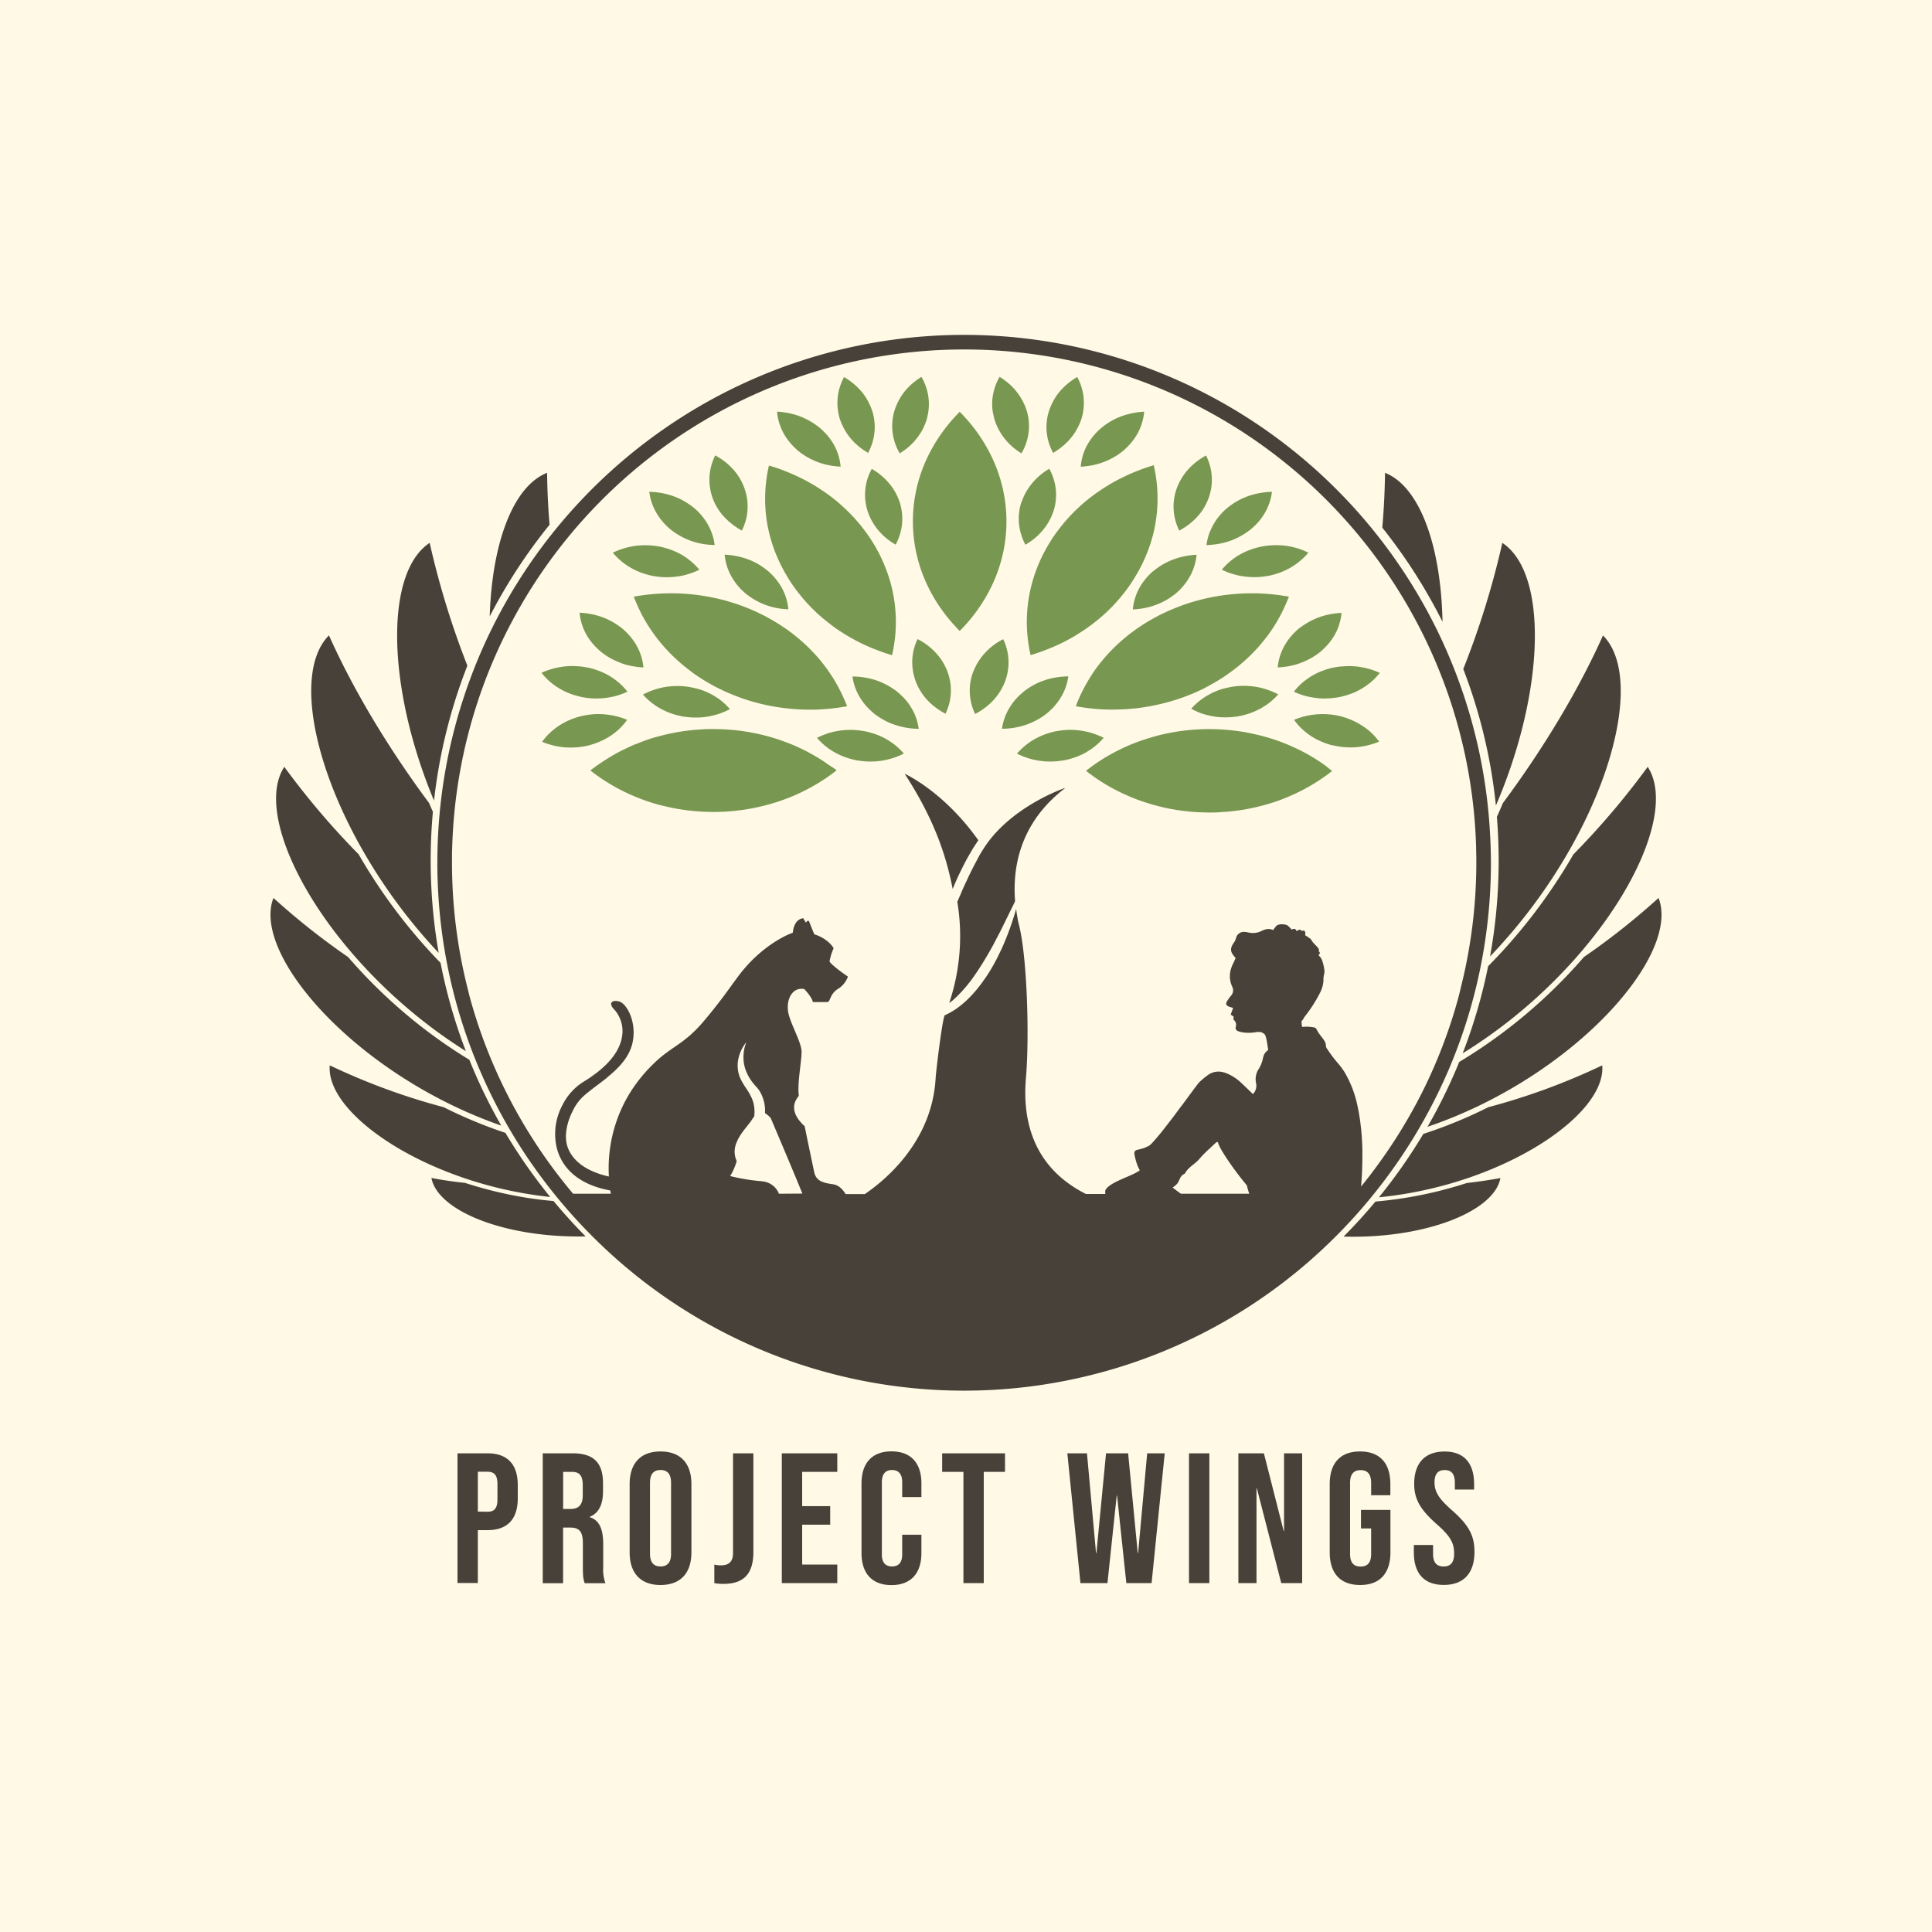
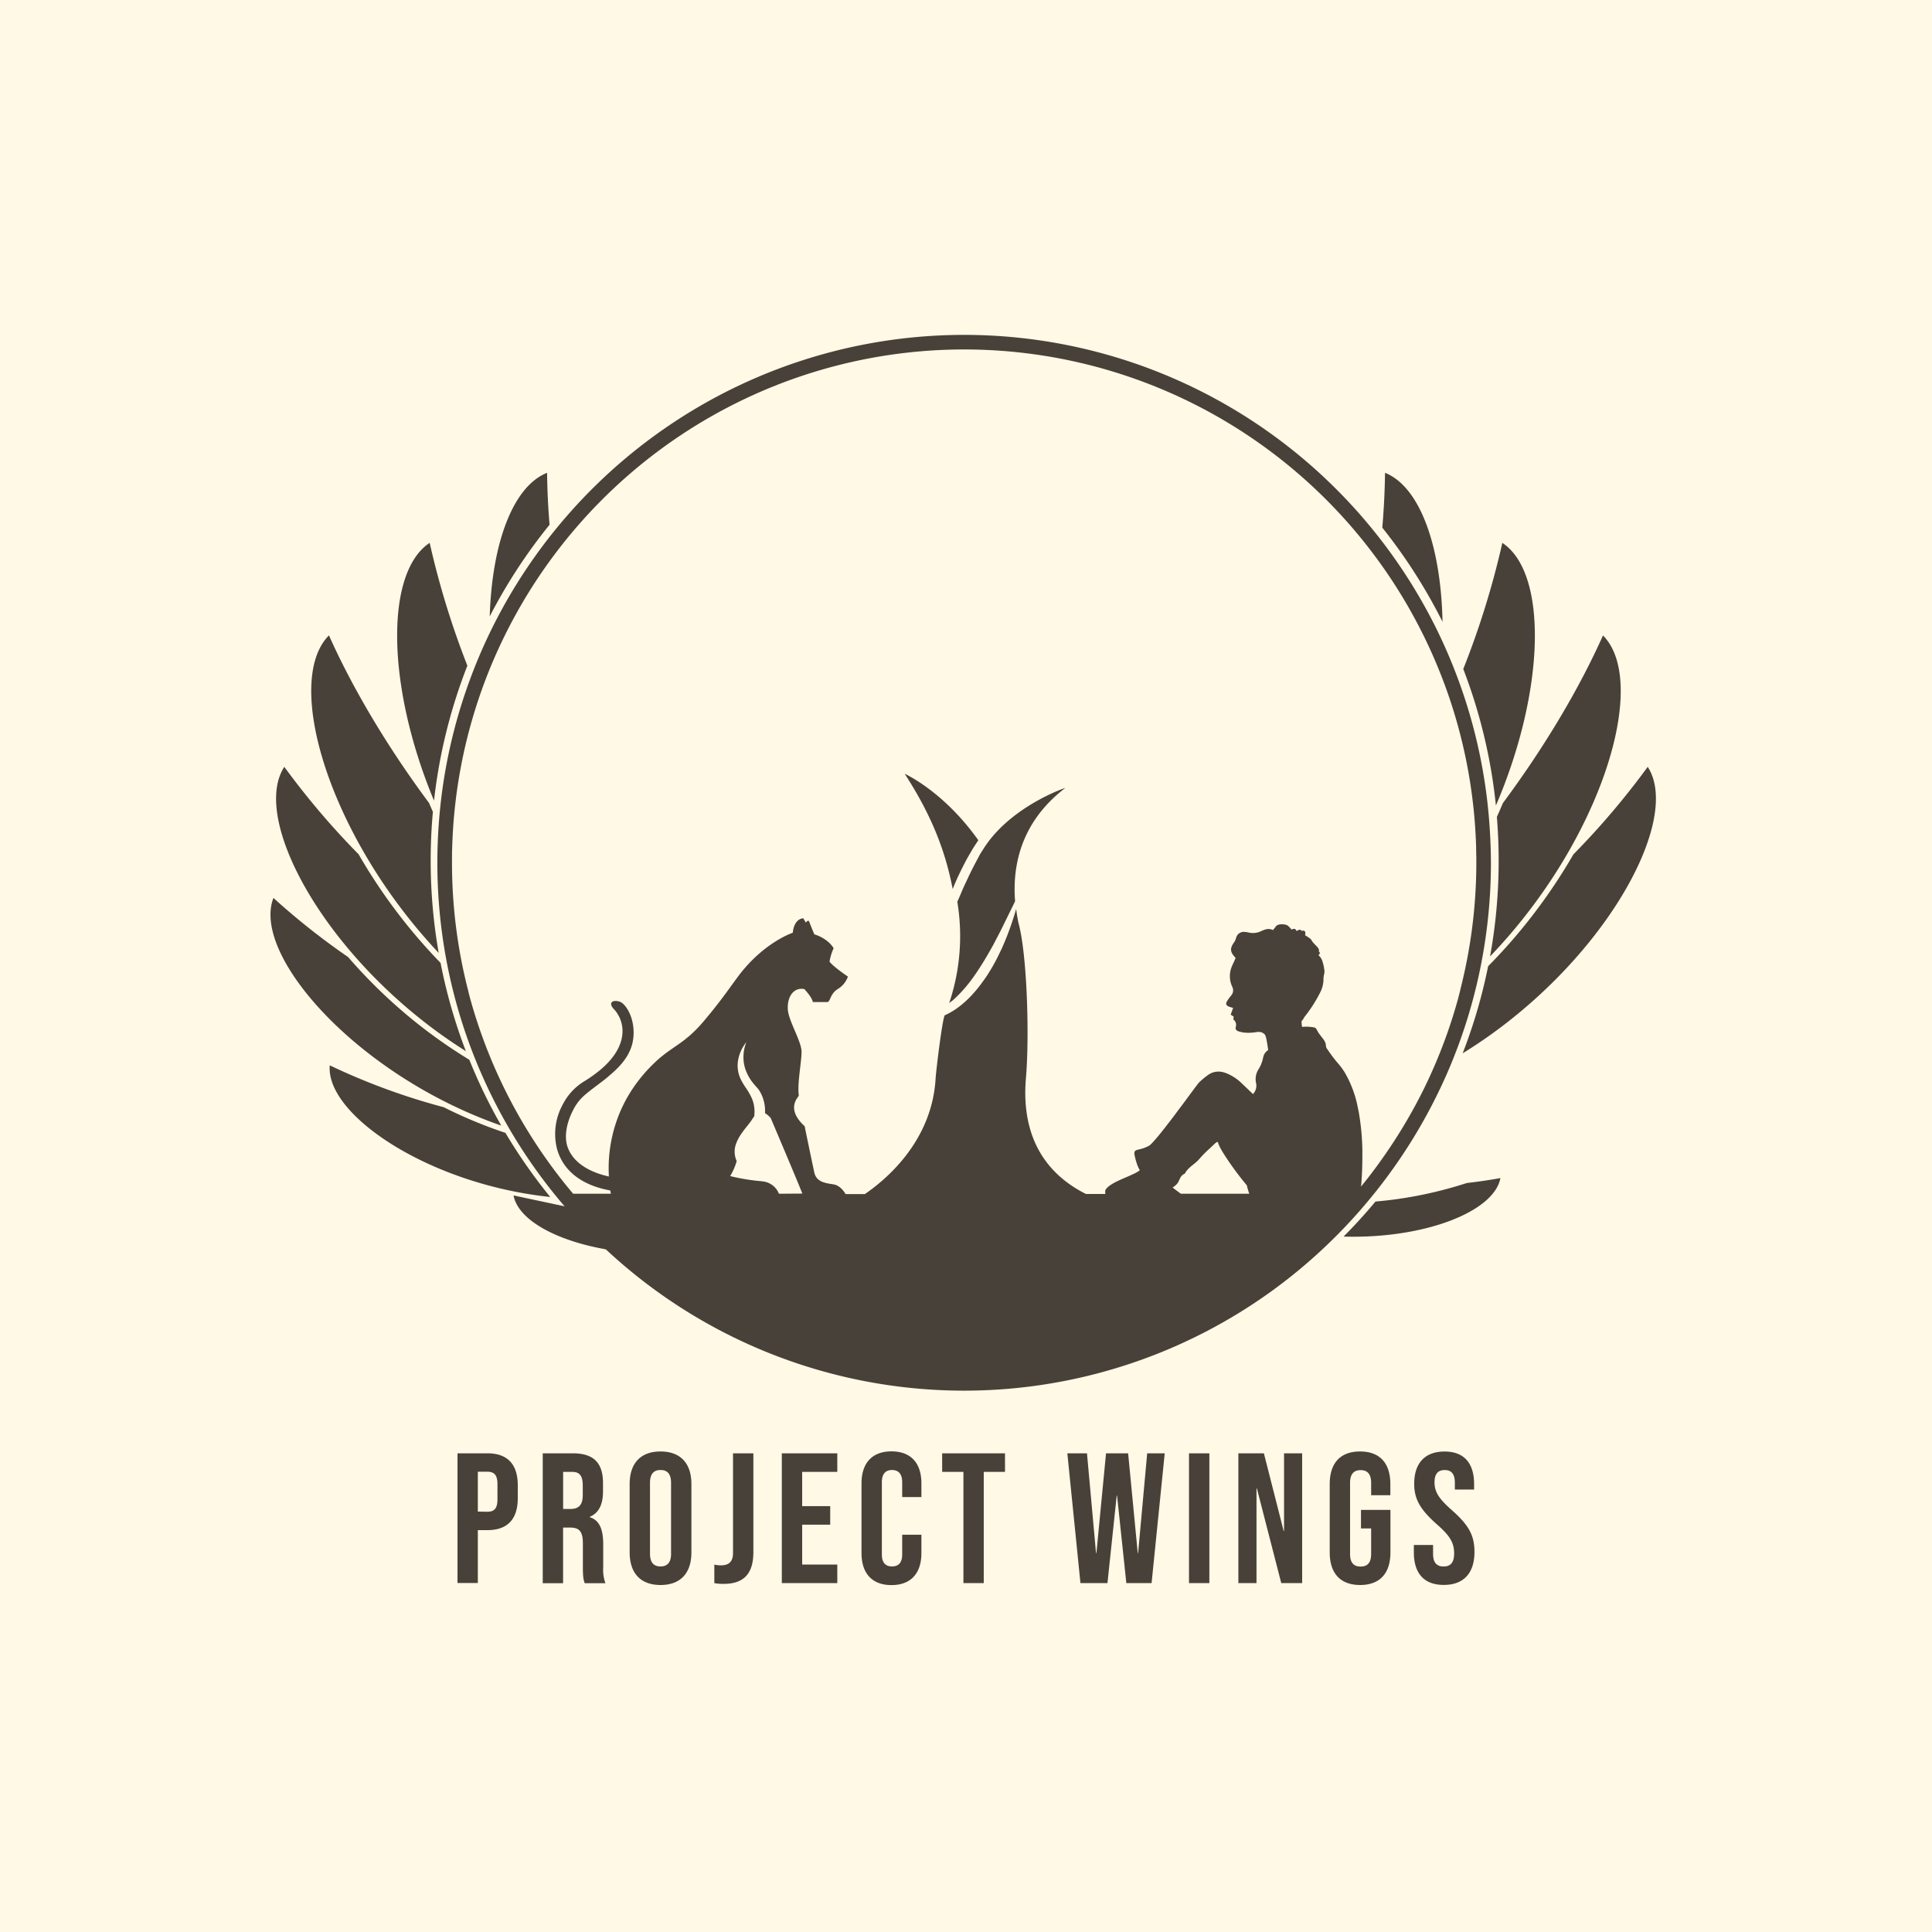
<svg xmlns="http://www.w3.org/2000/svg" fill="none" viewBox="0 0 150 150">
  <path d="M0 0h150v150H0z" fill="#FFF9E5" />
  <g opacity=".9">
-     <path d="M39.87 92.813a32.255 32.255 0 0 1-3.77-.975 30.08 30.08 0 0 1-2.604-.382c.48 2.585 5.792 4.676 11.97 4.537a41.77 41.77 0 0 1-2.491-2.747 28.691 28.691 0 0 1-3.105-.433Z" fill="#342D27" />
+     <path d="M39.87 92.813c.48 2.585 5.792 4.676 11.97 4.537a41.77 41.77 0 0 1-2.491-2.747 28.691 28.691 0 0 1-3.105-.433Z" fill="#342D27" />
    <path d="M34.449 85.963a50.828 50.828 0 0 1-8.846-3.25c-.336 3.852 7.723 9.238 17.116 10.22a41.621 41.621 0 0 1-3.479-4.978 35.834 35.834 0 0 1-4.791-1.992Zm-3.1-7.366a40.148 40.148 0 0 1-4.324-4.293 55.16 55.16 0 0 1-5.794-4.587c-1.735 4.433 6.522 13.794 17.686 17.674a41.32 41.32 0 0 1-2.478-5.111 39.26 39.26 0 0 1-5.09-3.683Z" fill="#342D27" />
    <path d="M31.15 71.246a42.954 42.954 0 0 1-3.307-4.918 60.747 60.747 0 0 1-5.77-6.79c-2.737 4.204 3.59 15.48 14.096 22.073a41.14 41.14 0 0 1-1.964-6.854 42.154 42.154 0 0 1-3.055-3.511Z" fill="#342D27" />
    <path d="M33.61 63.028c-.099-.227-.2-.45-.297-.682-3.307-4.45-5.983-9.002-7.773-13.016-3.572 3.587 0 15.611 8.52 24.655a41.623 41.623 0 0 1-.45-10.957Zm-.25-20.88c-3.461 2.281-3.381 11.086.337 20.016a41.219 41.219 0 0 1 2.59-10.482 65.402 65.402 0 0 1-2.927-9.533Zm9.116-5.439c-2.64 1.045-4.275 5.432-4.454 11.148a41.57 41.57 0 0 1 4.646-7.117 55.097 55.097 0 0 1-.192-4.031Zm74.016 54.756a39.84 39.84 0 0 1-2.604.383c-1.236.4-2.495.726-3.77.974a31.22 31.22 0 0 1-3.326.465c-.784.943-1.61 1.85-2.478 2.721 6.269.182 11.696-1.928 12.178-4.543Z" fill="#342D27" />
-     <path d="M124.397 82.714a50.839 50.839 0 0 1-8.846 3.249 35.717 35.717 0 0 1-5.043 2.072 41.727 41.727 0 0 1-3.448 4.923c9.486-.921 17.674-6.358 17.337-10.244Zm4.372-12.997a55.103 55.103 0 0 1-5.797 4.587 40.15 40.15 0 0 1-9.676 8.144 41.45 41.45 0 0 1-2.465 5.036c11.289-3.826 19.687-13.3 17.938-17.767Z" fill="#342D27" />
    <path d="M127.928 59.538a60.723 60.723 0 0 1-5.769 6.794 43.047 43.047 0 0 1-3.309 4.914 42.169 42.169 0 0 1-3.311 3.769 41.213 41.213 0 0 1-1.978 6.764c10.669-6.567 17.127-18.008 14.367-22.241Z" fill="#342D27" />
    <path d="M115.688 74.256c8.704-9.072 12.377-21.297 8.767-24.92-1.788 4.013-4.466 8.566-7.771 13.015-.15.361-.307.719-.467 1.072a41.659 41.659 0 0 1-.529 10.833Zm.953-32.107a65.818 65.818 0 0 1-3.033 9.793 41.22 41.22 0 0 1 2.534 10.6c3.878-9.057 4.008-18.08.499-20.393Zm-9.108-5.44a57.34 57.34 0 0 1-.212 4.258 41.582 41.582 0 0 1 4.676 7.31c-.12-5.92-1.769-10.498-4.464-11.568Z" fill="#342D27" />
-     <path d="M42.772 52.988a5.35 5.35 0 0 0 1.464.858c.198.075.4.139.606.191l.126.033.097.026c.689.152 1.4.176 2.097.07a5.357 5.357 0 0 0 1.464-.426l.091-.037c-.029-.037-.061-.071-.091-.11a4.852 4.852 0 0 0-.732-.718 5.14 5.14 0 0 0-1.464-.816 5.644 5.644 0 0 0-.732-.218l-.124-.021a6.964 6.964 0 0 0-.56-.082h-.04a5.77 5.77 0 0 0-.688-.025h-.044c-.246.01-.49.035-.732.076a5.67 5.67 0 0 0-1.464.448c.214.276.458.527.726.75Zm59.96 6.333a14.359 14.359 0 0 0-1.925-1.135c-.089-.044-.181-.084-.27-.126l-.071-.032a14.598 14.598 0 0 0-2.125-.792 14.07 14.07 0 0 0-.732-.19 20.15 20.15 0 0 0-.732-.158 15.836 15.836 0 0 0-2.196-.26 18.82 18.82 0 0 0-.732-.02h-.08a17.334 17.334 0 0 0-1.384.06 15.372 15.372 0 0 0-1.463.194c-.242.044-.49.093-.732.149-.242.055-.49.118-.732.19-.242.074-.49.144-.732.224-.242.08-.492.169-.732.262a14.9 14.9 0 0 0-1.464.665c-.24.125-.492.264-.732.406l-.225.137c-.171.106-.34.215-.505.327l-.085.06c-.22.15-.435.308-.645.47l-.124.093.124.094a14.546 14.546 0 0 0 2.928 1.754 13.985 13.985 0 0 0 1.464.572c.248.082.484.155.732.223.248.07.484.13.732.191a16.51 16.51 0 0 0 2.196.344c.245.022.485.037.731.046.216 0 .433.014.652.014h.08c.246 0 .49 0 .732-.021s.49-.03.732-.054c.242-.023.49-.053.732-.086.242-.032.49-.074.732-.12a16.64 16.64 0 0 0 2.196-.577c.24-.083.49-.18.731-.276a15.776 15.776 0 0 0 1.464-.684 13.882 13.882 0 0 0 1.464-.898c.103-.073.206-.143.307-.218.132-.098.263-.191.381-.296-.076-.06-.154-.117-.23-.174a5.69 5.69 0 0 0-.462-.358ZM87.378 36.962a14.53 14.53 0 0 0-.732.367 15.102 15.102 0 0 0-1.464.908 13.591 13.591 0 0 0-1.464 1.185c-.236.22-.496.483-.732.74-.236.256-.5.573-.732.87l-.093.123c-.177.235-.349.474-.51.723-.043.069-.083.14-.127.208a12.333 12.333 0 0 0-.732 1.355 11.77 11.77 0 0 0-.732 2.087 11.445 11.445 0 0 0-.044 5.337l.044-.014a16.427 16.427 0 0 0 1.464-.522 14.491 14.491 0 0 0 1.464-.693c.18-.099.358-.2.534-.304l.19-.123a13.595 13.595 0 0 0 1.464-1.041 13.7 13.7 0 0 0 .732-.637c.236-.221.496-.489.732-.747a12.99 12.99 0 0 0 1.294-1.678l.014-.021c.053-.084.104-.17.156-.254.272-.442.517-.901.732-1.375.059-.131.112-.263.167-.395.238-.573.429-1.164.572-1.768a11.437 11.437 0 0 0 0-5.174 16.576 16.576 0 0 0-1.464.518c-.242.1-.493.206-.733.325Zm-23.202 22.31-.19-.136a12.8 12.8 0 0 0-.538-.34l-.191-.112a14.43 14.43 0 0 0-.732-.398 13.517 13.517 0 0 0-1.464-.648 15.887 15.887 0 0 0-2.195-.656 19.716 19.716 0 0 0-.732-.145 15.883 15.883 0 0 0-2.196-.222c-.18 0-.36-.011-.541-.011h-.191c-.245 0-.49.008-.732.025a36.01 36.01 0 0 0-.732.057 15.235 15.235 0 0 0-1.464.218c-.245.048-.49.101-.732.16-.242.06-.49.127-.731.192-.242.065-.49.155-.732.24-.242.087-.49.192-.732.282-.242.09-.444.19-.662.292l-.07.032-.16.075a13.43 13.43 0 0 0-1.304.726c-.24.15-.494.318-.732.486h-.013c-.19.14-.381.28-.572.428.19.15.381.296.587.438a11.494 11.494 0 0 0 .73.486 13.824 13.824 0 0 0 1.464.8 15.287 15.287 0 0 0 1.464.606 12.752 12.752 0 0 0 1.463.432c.248.053.486.112.732.16a16.23 16.23 0 0 0 2.928.3h.19c.191 0 .363 0 .542-.011.246 0 .49-.021.732-.04a15.745 15.745 0 0 0 1.464-.182 16.604 16.604 0 0 0 2.195-.543c.242-.078.492-.166.732-.258s.492-.19.732-.298a15.842 15.842 0 0 0 2.196-1.2c.238-.157.494-.342.732-.522.078-.06.158-.117.236-.178-.076-.06-.156-.118-.236-.178a14.73 14.73 0 0 1-.545-.357Zm-6.77-5.133a15.093 15.093 0 0 0 1.464.455c.245.063.486.118.732.17a16.453 16.453 0 0 0 2.928.33c.243.006.487 0 .731 0s.488-.019.732-.036a15.722 15.722 0 0 0 1.464-.172c.103-.017.206-.03.309-.05a8.33 8.33 0 0 0-.31-.74 12.273 12.273 0 0 0-1.463-2.442 12.67 12.67 0 0 0-.654-.79l-.078-.083a13.657 13.657 0 0 0-1.464-1.373 11.601 11.601 0 0 0-.732-.556c-.253-.174-.48-.328-.732-.483a15.316 15.316 0 0 0-.731-.423c-.1-.053-.191-.11-.3-.162-.108-.052-.19-.09-.274-.134l-.157-.076c-.186-.09-.377-.174-.571-.255l-.166-.072a14.95 14.95 0 0 0-1.464-.516 16.45 16.45 0 0 0-.402-.117c-.134-.036-.22-.055-.328-.082a15.923 15.923 0 0 0-1.464-.29 15.916 15.916 0 0 0-1.464-.153 15.684 15.684 0 0 0-1.464-.014 15.772 15.772 0 0 0-2.196.225l-.148.026a16.737 16.737 0 0 0 .553 1.249c.065.13.131.258.202.383.04.072.082.143.124.216a12.532 12.532 0 0 0 1.464 2.028 13.556 13.556 0 0 0 1.464 1.424c.255.212.48.382.731.573.252.191.48.34.732.5.252.161.465.287.706.421l.024.014c.15.084.303.168.46.248.09.046.19.088.272.132.242.118.486.23.732.334h.01c.238.105.478.197.728.29Zm2.858-11.075.056.132a12.207 12.207 0 0 0 .888 1.71c.053.085.08.136.124.203.135.209.276.41.421.608l.03.04a13.776 13.776 0 0 0 1.464 1.669c.255.246.498.463.732.652.239.19.48.382.732.573.252.191.482.336.732.495.103.065.204.13.309.191a14.765 14.765 0 0 0 1.155.625c.248.12.484.224.732.329.248.105.484.191.732.285.248.093.484.17.732.244l.156.05c.44-1.9.386-3.883-.156-5.757a12.209 12.209 0 0 0-1.226-2.812c-.078-.13-.156-.26-.238-.382l-.017-.026c-.19-.3-.403-.589-.62-.87l-.093-.124a12.838 12.838 0 0 0-.732-.843 14.012 14.012 0 0 0-1.464-1.344 13.414 13.414 0 0 0-.732-.537 14.381 14.381 0 0 0-2.196-1.248 17.151 17.151 0 0 0-.731-.315 12.63 12.63 0 0 0-1.354-.465 11.425 11.425 0 0 0-.11 4.635c.146.782.372 1.547.674 2.282Zm16.144 3.51c.274-.449.518-.915.732-1.395.317-.714.561-1.457.73-2.22.36-1.632.36-3.323 0-4.955a11.678 11.678 0 0 0-.732-2.227 12.666 12.666 0 0 0-2.196-3.35 14.5 14.5 0 0 0-.43-.455c-.103.103-.2.208-.3.313a12.807 12.807 0 0 0-1.93 2.68c-.043.078-.085.158-.126.237-.042.078-.094.19-.14.285a11.514 11.514 0 0 0 0 9.984 12.25 12.25 0 0 0 1.464 2.35c.231.294.475.578.732.853.1.105.19.212.3.314.147-.148.29-.3.43-.455a12.66 12.66 0 0 0 1.466-1.959Zm7.512-10.451c0 .036-.012.07-.014.107.19 0 .364-.027.545-.05.12-.015.24-.034.359-.057.118-.023.25-.058.38-.09a5.528 5.528 0 0 0 1.465-.638c.22-.139.428-.293.625-.463.034-.029.063-.061.095-.092a4.67 4.67 0 0 0 .732-.843 4.256 4.256 0 0 0 .726-2.033 5.825 5.825 0 0 0-.726.08 5.668 5.668 0 0 0-1.464.453c-.255.121-.5.262-.732.422a4.563 4.563 0 0 0-.732.61 4.587 4.587 0 0 0-.869 1.218 4.182 4.182 0 0 0-.39 1.376Zm-2.159-.96a5.215 5.215 0 0 0 1.228-.98c.295-.322.541-.684.732-1.077.072-.144.135-.292.19-.443.016-.044.035-.084.048-.13.058-.188.103-.38.134-.573a4.13 4.13 0 0 0-.368-2.512c-.029-.059-.056-.12-.086-.18a5.189 5.189 0 0 0-1.376 1.147 4.44 4.44 0 0 0-.736 1.268c-.028.074-.06.149-.084.225a4.112 4.112 0 0 0 .084 2.74c.067.177.145.349.234.515Zm-4.621-2.907c.019.086.034.172.059.258.142.492.37.956.673 1.369a4.815 4.815 0 0 0 1.437 1.315l.026-.052a4.14 4.14 0 0 0 .397-3.201 4.318 4.318 0 0 0-.408-.943 4.586 4.586 0 0 0-.732-.97 4.996 4.996 0 0 0-.732-.608 4.18 4.18 0 0 0-.25-.167c-.223.384-.386.8-.482 1.235-.106.483-.124.98-.053 1.47.025.103.044.195.065.294Zm20.8 10.18c-.112.023-.219.051-.327.078a5.578 5.578 0 0 0-1.464.608 5.08 5.08 0 0 0-1.285 1.11c.18.088.365.166.553.233.24.088.485.16.734.214.48.1.971.143 1.462.127a5.8 5.8 0 0 0 .732-.079c.053 0 .106-.013.16-.024.193-.04.384-.089.572-.148a5.249 5.249 0 0 0 2.195-1.31c.109-.11.214-.222.309-.341a5.508 5.508 0 0 0-.309-.138 5.546 5.546 0 0 0-.732-.248 5.69 5.69 0 0 0-.732-.147 6.09 6.09 0 0 0-1.867.065Zm-3.983-1.207a4.214 4.214 0 0 0-.284 1.09c.095 0 .19 0 .284-.016a5.776 5.776 0 0 0 1.464-.282 5.439 5.439 0 0 0 1.463-.757c.071-.052.141-.1.208-.155.189-.153.366-.32.53-.499.295-.32.541-.682.732-1.074.208-.424.344-.88.4-1.35a5.78 5.78 0 0 0-1.132.132 5.426 5.426 0 0 0-1.464.531 5.214 5.214 0 0 0-.732.479c-.03.022-.063.043-.091.068a4.874 4.874 0 0 0-.639.627 4.517 4.517 0 0 0-.718 1.176l-.021.03Zm-2.194-.149a5.12 5.12 0 0 0 .732-.52 4.75 4.75 0 0 0 .732-.764 4.446 4.446 0 0 0 .622-1.16 4.49 4.49 0 0 0 .11-.369c0-.025.013-.048.02-.073a4.09 4.09 0 0 0-.02-1.966 4.293 4.293 0 0 0-.32-.862 5.022 5.022 0 0 0-1.144.828c-.28.267-.526.57-.732.9-.164.264-.3.545-.406.839a4.134 4.134 0 0 0 .208 3.27 6.33 6.33 0 0 1 .198-.123Zm13.893 15.199a5.291 5.291 0 0 0-.732-.383 6.72 6.72 0 0 0-.732-.258l-.063-.019a5.88 5.88 0 0 0-2.859 0 5.614 5.614 0 0 0-.732.243l-.07.027c.021.03.047.059.07.09a4.778 4.778 0 0 0 .732.78 5.159 5.159 0 0 0 1.464.875c.22.09.445.164.675.225h.055a5.682 5.682 0 0 0 .73.13 5.656 5.656 0 0 0 2.194-.174 5.52 5.52 0 0 0 .684-.235 4.764 4.764 0 0 0-.684-.764 5.06 5.06 0 0 0-.732-.537Zm-4.883-7.42c-.082.071-.159.146-.235.22a4.618 4.618 0 0 0-.732.917 4.246 4.246 0 0 0-.606 1.824 7.78 7.78 0 0 0 .866-.097c.127-.025.255-.054.381-.087l.091-.02c.057-.016.115-.037.172-.054.19-.06.377-.129.56-.209a5.28 5.28 0 0 0 1.313-.806c.054-.046.1-.094.151-.141.277-.255.523-.542.732-.855a4.258 4.258 0 0 0 .69-1.965c-.231.01-.462.034-.69.071a5.499 5.499 0 0 0-1.464.436 5.321 5.321 0 0 0-.732.409 4.999 4.999 0 0 0-.497.357Zm2.821 2.961-.124.021a5.676 5.676 0 0 0-.732.218 5.12 5.12 0 0 0-1.463.816 4.843 4.843 0 0 0-.732.719c-.031.036-.063.07-.092.109l.092.038c.237.107.482.197.732.27.476.132.967.206 1.461.22.459.005.916-.04 1.365-.133l.097-.026c.243-.058.481-.131.713-.22h.019a5.352 5.352 0 0 0 1.464-.858c.271-.223.516-.475.732-.752a5.664 5.664 0 0 0-1.464-.447c-.082-.013-.162-.028-.244-.038a5.794 5.794 0 0 0-1.218-.015h-.04a4.12 4.12 0 0 0-.566.078Zm-24.27-12.893c-.01.036-.028.069-.037.105a4.109 4.109 0 0 0 .038 2.59v.01c.078.227.175.449.29.66.152-.087.297-.19.438-.284.264-.189.51-.403.732-.64a4.601 4.601 0 0 0 1.017-1.711 4.132 4.132 0 0 0-.282-3.157c-.017-.035-.032-.071-.051-.105a4.804 4.804 0 0 0-1.405 1.214 4.406 4.406 0 0 0-.728 1.316l-.011.002Zm10.194 5.427a4.799 4.799 0 0 0-1.094 1.363 4.282 4.282 0 0 0-.473 1.6c.052 0 .103 0 .157-.012a5.64 5.64 0 0 0 2.15-.564l.045-.023c.256-.129.5-.279.732-.449.101-.074.202-.15.3-.233.097-.082.226-.204.33-.311.035-.039.066-.077.102-.115.295-.324.542-.689.732-1.084.22-.456.356-.948.402-1.452-.135 0-.269.017-.402.03-.246.027-.491.07-.732.128a5.578 5.578 0 0 0-1.464.578l-.046.026a5.142 5.142 0 0 0-.686.488l-.053.03Zm3.71 9.213c.127-.061.255-.12.38-.191.126-.07.233-.126.35-.191l.136-.075c.202-.113.4-.23.595-.351.254-.157.498-.32.732-.49a13.738 13.738 0 0 0 2.196-1.944c.254-.286.498-.581.732-.884.262-.347.506-.707.731-1.078.044-.07.082-.144.124-.216.11-.19.214-.381.313-.574a13.061 13.061 0 0 0 .553-1.25l-.26-.042a15.513 15.513 0 0 0-1.463-.175 17.75 17.75 0 0 0-.732-.039c-.246-.007-.488 0-.732 0s-.488.016-.732.03a18.99 18.99 0 0 0-.732.064 16.296 16.296 0 0 0-2.196.398l-.328.087c-.135.039-.268.075-.402.117-.245.075-.489.157-.732.245-.245.09-.49.19-.731.288l-.056.023c-.227.097-.453.2-.676.308l-.046.021c-.092.044-.19.088-.276.134-.14.072-.275.147-.412.223-.25.138-.494.28-.732.43-.238.151-.494.327-.732.497a13.72 13.72 0 0 0-2.161 1.93l-.033.039c-.254.29-.498.589-.732.894-.26.355-.5.723-.722 1.103-.276.464-.52.947-.732 1.443a6.783 6.783 0 0 0-.19.493l.19.033a17.447 17.447 0 0 0 1.464.181 13.688 13.688 0 0 0 1.464.04c.243-.01.487-.01.731-.026.244-.015.488-.036.732-.061s.488-.058.732-.096a16.412 16.412 0 0 0 2.928-.734c.242-.086.482-.181.722-.28h.01c.238-.098.482-.21.724-.324Zm-.001 1.8c.078.029.16.054.24.079a5.82 5.82 0 0 0 1.224.235 6.46 6.46 0 0 0 1.414-.061l.047-.01c.23-.041.455-.096.677-.164l.053-.016a5.469 5.469 0 0 0 1.464-.718c.264-.185.51-.395.732-.627.055-.058.113-.113.164-.174-.053-.029-.11-.052-.164-.08a5.513 5.513 0 0 0-.732-.299 5.647 5.647 0 0 0-.732-.19 6.048 6.048 0 0 0-1.462-.08 5.635 5.635 0 0 0-.53.064c-.068.011-.135.029-.201.042a5.705 5.705 0 0 0-.732.191 5.406 5.406 0 0 0-1.464.784c-.266.2-.511.425-.732.674l-.01.01h.01c.236.131.481.245.734.34ZM61.789 34.84c.033.03.063.061.096.092a5.3 5.3 0 0 0 1.367.847 5.542 5.542 0 0 0 1.47.402c.191.025.363.044.546.05 0-.036-.01-.07-.014-.107a4.184 4.184 0 0 0-.53-1.628 4.584 4.584 0 0 0-.732-.956c-.09-.09-.179-.18-.278-.264a5.087 5.087 0 0 0-.453-.346 5.265 5.265 0 0 0-.732-.422 5.496 5.496 0 0 0-.74-.294 5.69 5.69 0 0 0-.732-.172 5.821 5.821 0 0 0-.726-.08c.063.729.313 1.43.726 2.033.21.31.456.593.732.845Zm3.417-2.303c.014.043.033.085.048.13.055.15.119.299.19.443.19.391.436.753.729 1.074a5.215 5.215 0 0 0 1.228.98c.089-.168.167-.342.234-.521a4.12 4.12 0 0 0 .084-2.741c-.025-.076-.056-.151-.084-.226a4.438 4.438 0 0 0-.732-1.255 5.207 5.207 0 0 0-1.374-1.147c-.033.06-.058.118-.086.18a4.131 4.131 0 0 0-.368 2.511c.03.193.074.384.131.572Zm4.65 2.66c.248-.15.484-.322.704-.512a4.69 4.69 0 0 0 .73-.803 4.36 4.36 0 0 0 .673-1.368c.025-.086.04-.172.06-.258.018-.086.04-.191.053-.29.07-.49.053-.988-.054-1.47a4.295 4.295 0 0 0-.482-1.235c-.086.051-.168.109-.25.166a5.022 5.022 0 0 0-.734.608 4.581 4.581 0 0 0-1.128 1.91 4.143 4.143 0 0 0 .397 3.2c.013.018.02.035.03.052ZM48.622 43.86a5.233 5.233 0 0 0 1.464.701c.188.06.378.108.571.147.054.012.107.016.16.025.242.042.487.068.732.079a6.17 6.17 0 0 0 1.462-.127c.249-.056.493-.128.732-.218.188-.067.373-.145.553-.233a5.08 5.08 0 0 0-2.017-1.476 5.578 5.578 0 0 0-.732-.242 4.327 4.327 0 0 0-.327-.078 6.08 6.08 0 0 0-1.866-.061 5.682 5.682 0 0 0-.732.147 5.59 5.59 0 0 0-.732.248 5.677 5.677 0 0 0-.309.138 4.99 4.99 0 0 0 1.04.95Zm2.924-3.25c.161.18.335.347.52.5.067.056.14.104.208.156a5.439 5.439 0 0 0 2.196.948c.242.046.486.076.732.091.095 0 .19.014.284.016a4.212 4.212 0 0 0-.284-1.09l-.013-.034a4.523 4.523 0 0 0-.719-1.175 4.88 4.88 0 0 0-.638-.628l-.092-.068a5.205 5.205 0 0 0-1.464-.803 5.618 5.618 0 0 0-.732-.207 5.778 5.778 0 0 0-1.132-.131c.057.469.192.925.4 1.349.192.392.439.755.734 1.076Zm3.657-2.352c.032.122.067.246.11.369a4.337 4.337 0 0 0 .622 1.16c.215.281.46.538.732.764.23.198.477.375.738.53.064.038.13.08.19.114a4.135 4.135 0 0 0 .208-3.27 4.377 4.377 0 0 0-1.13-1.739 5.03 5.03 0 0 0-1.144-.828 4.282 4.282 0 0 0-.32.862 4.09 4.09 0 0 0-.02 1.967c0 .023.008.046.014.07Zm-9.297 19.556a5.626 5.626 0 0 0 1.256-.535 5.077 5.077 0 0 0 .909-.679 4.76 4.76 0 0 0 .554-.621l.071-.09-.07-.027a5.608 5.608 0 0 0-.732-.242 6.147 6.147 0 0 0-1.462-.18 5.782 5.782 0 0 0-1.178.134c-.075.015-.149.028-.223.047l-.063.02c-.25.067-.494.152-.732.254a5.308 5.308 0 0 0-1.464.934 4.78 4.78 0 0 0-.684.765c.223.093.451.172.684.235.476.134.968.206 1.462.212.492.005.983-.051 1.462-.166l.055-.012.09-.026.065-.023Zm.524-7.417c.05.046.097.095.15.141a5.117 5.117 0 0 0 1.313.807c.18.081.365.154.553.216.057.017.114.038.172.053l.091.021c.162.042.326.077.492.103l.148.023c.201.03.404.05.607.058a4.244 4.244 0 0 0-.755-2.053 4.697 4.697 0 0 0-.583-.688 5.105 5.105 0 0 0-.235-.22 5.105 5.105 0 0 0-.497-.37 5.275 5.275 0 0 0-1.464-.683 5.692 5.692 0 0 0-.732-.163 5.807 5.807 0 0 0-.69-.07c.064.702.3 1.377.69 1.965.211.315.46.604.74.86Zm21.204-13.898a4.13 4.13 0 0 0 0 3.834c.195.377.441.725.732 1.034.222.236.467.449.73.636.141.102.286.191.439.285a4.348 4.348 0 0 0 .4-1.034 4.092 4.092 0 0 0 0-1.959c-.021-.088-.04-.178-.069-.266-.011-.036-.026-.068-.038-.105a4.414 4.414 0 0 0-.732-1.317 4.81 4.81 0 0 0-.732-.735 5.175 5.175 0 0 0-.68-.469.628.628 0 0 0-.05.096Zm-10.97 6.596a7.165 7.165 0 0 0-.402-.03c.045.505.182.997.402 1.453.19.395.437.76.732 1.083.034.038.067.079.103.115.104.107.214.21.33.311.097.083.19.159.299.234.231.17.476.32.732.449.051.026.103.055.156.08a5.464 5.464 0 0 0 1.304.419c.241.045.486.075.732.09.051 0 .103.009.156.01a4.282 4.282 0 0 0-.886-2.242 4.804 4.804 0 0 0-.68-.72l-.052-.04a5.133 5.133 0 0 0-.572-.415c-.052-.032-.103-.066-.157-.097a5.36 5.36 0 0 0-1.458-.571 5.754 5.754 0 0 0-.74-.128Zm-.73 11.261a5.411 5.411 0 0 0-1.464-.784 5.685 5.685 0 0 0-.732-.19c-.066-.014-.133-.03-.201-.042a6.25 6.25 0 0 0-.53-.063 6.048 6.048 0 0 0-1.462.078 5.656 5.656 0 0 0-.732.191 5.53 5.53 0 0 0-.732.298c-.055.027-.11.052-.164.08.051.06.109.115.164.174.223.233.468.443.732.627a5.455 5.455 0 0 0 1.464.719l.053.015a5.7 5.7 0 0 0 .677.165l.047.01c.468.071.942.092 1.415.06a5.5 5.5 0 0 0 .732-.109 6.3 6.3 0 0 0 .491-.126c.08-.025.162-.05.24-.078.252-.09.496-.197.732-.321h.01l-.01-.01a4.925 4.925 0 0 0-.73-.694Zm28.516 3.976a5.074 5.074 0 0 0 1.237-1.047 5.481 5.481 0 0 0-.505-.226 5.62 5.62 0 0 0-.732-.233l-.124-.027a6.135 6.135 0 0 0-1.334-.134c-.245.007-.49.028-.732.065-.066.01-.131.016-.19.027-.191.033-.36.077-.534.126a5.53 5.53 0 0 0-1.464.658c-.261.168-.506.36-.732.573a4.81 4.81 0 0 0-.381.396 5.585 5.585 0 0 0 1.113.424 5.676 5.676 0 0 0 2.194.145c.109-.013.215-.025.324-.046a5.562 5.562 0 0 0 1.14-.336 5.43 5.43 0 0 0 .606-.29l.114-.075Zm-4.388-2.218a5.33 5.33 0 0 0 1.17-.69c.103-.08.191-.166.294-.254a4.72 4.72 0 0 0 .732-.858 4.277 4.277 0 0 0 .686-1.797 5.84 5.84 0 0 0-.684.044 5.546 5.546 0 0 0-1.464.37 5.353 5.353 0 0 0-1.292.748c-.06.048-.113.098-.17.147a4.776 4.776 0 0 0-.732.784c-.051.07-.099.143-.147.218a4.26 4.26 0 0 0-.66 1.753h.077a5.838 5.838 0 0 0 1.464-.207c.248-.069.49-.155.726-.258ZM77.87 53.28a4.002 4.002 0 0 0 .284-.753 4.129 4.129 0 0 0-.267-2.901l-.017.01a4.887 4.887 0 0 0-1.464 1.133 4.499 4.499 0 0 0-.732 1.126c-.04.088-.082.175-.116.267a4.128 4.128 0 0 0 .116 3.196l.032.076a5.262 5.262 0 0 0 1.434-1.085c.256-.281.477-.593.656-.93.024-.053.051-.098.074-.139Zm-8.773 4.281a5.283 5.283 0 0 0-1.464-.667 5.716 5.716 0 0 0-.571-.135c-.056-.01-.11-.016-.166-.023a5.809 5.809 0 0 0-.732-.067 5.734 5.734 0 0 0-1.228.103c-.078.015-.158.027-.236.046-.249.06-.493.138-.732.231-.183.07-.363.149-.537.237a5.086 5.086 0 0 0 1.27 1.066 5.37 5.37 0 0 0 .732.36c.237.096.482.176.73.239.125.03.249.061.382.084.133.023.236.034.355.05a5.667 5.667 0 0 0 2.194-.162 5.586 5.586 0 0 0 1.08-.417 5.037 5.037 0 0 0-1.077-.944Zm1.906-2.136a4.394 4.394 0 0 0-.328-.597c-.038-.059-.074-.12-.116-.177a4.762 4.762 0 0 0-.732-.797c-.067-.06-.132-.119-.202-.174a5.179 5.179 0 0 0-.53-.361 5.346 5.346 0 0 0-1.464-.614 5.713 5.713 0 0 0-.732-.136 5.81 5.81 0 0 0-.714-.047c.092.66.337 1.288.714 1.836.21.307.456.588.732.837.086.077.17.155.261.228.15.117.307.225.47.325.233.146.478.274.731.382.238.1.483.183.732.248a5.704 5.704 0 0 0 1.464.205h.044c-.012-.08-.029-.159-.044-.237a4.231 4.231 0 0 0-.286-.921Zm2.482-3.47a4.481 4.481 0 0 0-.732-1.16 4.86 4.86 0 0 0-.732-.688 5.242 5.242 0 0 0-.732-.464l-.048-.027a4.13 4.13 0 0 0-.266 2.901 4.38 4.38 0 0 0 .308.817c.014.026.03.051.044.078a4.587 4.587 0 0 0 1.418 1.592c.212.154.435.29.667.411.023-.05.042-.101.063-.151a4.12 4.12 0 0 0 .084-3.121c-.015-.06-.048-.122-.074-.187Z" fill="#698D40" />
    <path d="M115.676 64.557a40.808 40.808 0 0 0-2.455-11.783 41.718 41.718 0 0 0-1.525-3.601 41.003 41.003 0 0 0-15.098-16.9A40.843 40.843 0 0 0 74.852 26a40.844 40.844 0 0 0-21.746 6.273 41 41 0 0 0-15.099 16.9 40.497 40.497 0 0 0-1.524 3.6 40.804 40.804 0 0 0-2.394 10.895 42.051 42.051 0 0 0-.133 3.297 41.136 41.136 0 0 0 1.032 9.174 40.74 40.74 0 0 0 2.139 6.653c.093.222.19.443.286.663a40.977 40.977 0 0 0 6.396 10.174l.267.31c.793.908 1.624 1.78 2.493 2.616a40.767 40.767 0 0 0 28.284 11.416 40.766 40.766 0 0 0 28.283-11.416 40.75 40.75 0 0 0 2.493-2.617l.267-.31a41.241 41.241 0 0 0 6.402-10.173c.098-.22.191-.441.286-.663a40.731 40.731 0 0 0 2.305-7.418c.577-2.765.867-5.584.867-8.41a42.38 42.38 0 0 0-.08-2.407Zm-55.2 28.124a1.518 1.518 0 0 0-1.245-.956c-.035 0-.065-.013-.101-.015a15.644 15.644 0 0 1-2.188-.34l-.252-.06a4.718 4.718 0 0 0 .507-1.165 1.752 1.752 0 0 1-.03-1.392c.072-.19.162-.372.27-.544.315-.509.73-.94.938-1.27l.013-.019a2.52 2.52 0 0 1 .178-.256c0-.074 0-.141.011-.212a2.788 2.788 0 0 0-.065-.751 2.578 2.578 0 0 0-.137-.422 5.351 5.351 0 0 0-.497-.862 5.741 5.741 0 0 1-.298-.49 2.606 2.606 0 0 1-.23-.573 2.487 2.487 0 0 1-.052-.99c.084-.535.31-1.038.652-1.457a3.116 3.116 0 0 0-.19 1.656c.029.175.074.348.135.516.135.364.328.704.572 1.007.078.1.162.191.253.296.058.06.113.125.164.191l.051.071c.338.53.498 1.153.458 1.78.168.102.319.231.446.382l.87 2.054.403.956c.492 1.168.984 2.347 1.182 2.852l-1.819.013Zm36.404 0h-5.197a16.528 16.528 0 0 1-.643-.484c.166-.096.308-.226.42-.382.139-.254.206-.573.524-.686a1.638 1.638 0 0 1 .324-.426c.257-.249.572-.44.806-.719.243-.281.503-.546.78-.793.122-.113.244-.228.362-.342l.02-.021c.07-.067.15-.12.222-.178.034.027.067.04.07.057.023.087.054.17.094.25.083.176.176.346.278.511a23.086 23.086 0 0 0 1.864 2.561c.05.22.113.437.19.648l-.114.004Zm16.512-15.88c-.063.254-.127.504-.19.748a39.73 39.73 0 0 1-2.554 6.787 39.865 39.865 0 0 1-2.894 4.99 40.942 40.942 0 0 1-2.081 2.8c.01-.114.021-.238.031-.382.04-.54.072-1.238.07-2.016v-.432a18.84 18.84 0 0 0-.276-2.922 12.39 12.39 0 0 0-.084-.419 8.572 8.572 0 0 0-1.028-2.721 5.685 5.685 0 0 0-.573-.757 10.575 10.575 0 0 1-.746-1 .509.509 0 0 1-.123-.266c0-.328-.21-.533-.382-.764l-.129-.172-.05-.065c-.061-.088-.112-.205-.169-.296a.307.307 0 0 0-.143-.136 3.046 3.046 0 0 0-.803-.061.964.964 0 0 0-.166.017s-.026-.097-.03-.132a2.578 2.578 0 0 1-.019-.329c.133-.105.156-.225.24-.336.472-.592.881-1.233 1.22-1.911.145-.29.228-.607.242-.931a1.51 1.51 0 0 1 .053-.468.981.981 0 0 0 0-.411 2.918 2.918 0 0 0-.116-.514 1.106 1.106 0 0 0-.191-.4c-.045-.044-.095-.103-.144-.16.137-.042.152-.235.028-.262.137-.273-.381-.535-.551-.874a.586.586 0 0 0-.177-.18c-.107-.08-.223-.148-.332-.22.09-.328-.108-.41-.245-.318-.132-.14-.132-.14-.437 0 .021-.157-.227-.241-.351-.102a2.18 2.18 0 0 0-.318-.325c-.19-.13-.762-.16-.917.067-.063.092-.137.174-.225.283-.324-.166-.625-.055-.924.086a1.477 1.477 0 0 1-.98.1 1.407 1.407 0 0 0-.257-.039.62.62 0 0 0-.696.438c-.027.107-.067.21-.12.306-.381.524-.381.79.08 1.273-.06.135-.12.285-.19.426-.04.08-.077.162-.107.243a1.916 1.916 0 0 0 .028 1.554.619.619 0 0 1-.102.72 4.844 4.844 0 0 0-.264.361c-.165.25-.127.383.145.486.078.03.164.05.294.086l-.19.527.23.15c0 .087-.033.21 0 .244a.51.51 0 0 1 .16.574c-.038.172.069.28.23.33.111.034.224.061.338.08.247.036.497.04.745.014l.16-.014c.154-.038.314-.046.471-.025.122.035.232.1.32.192.132.176.229 1.047.26 1.202a.86.86 0 0 0-.393.59c-.017.06-.032.12-.046.182a2.49 2.49 0 0 1-.307.713 1.415 1.415 0 0 0-.19 1.105.944.944 0 0 1-.24.823h-.012c-.295-.282-.572-.55-.861-.823a3.683 3.683 0 0 0-.832-.616 3.022 3.022 0 0 0-.514-.225l-.1-.027a1.384 1.384 0 0 0-1.143.191c-.09.06-.173.128-.259.191-.158.126-.31.258-.456.396a2.215 2.215 0 0 0-.148.181c-.174.224-.473.631-.831 1.117l-.311.42a40 40 0 0 0-.572.764l-.28.37a93.03 93.03 0 0 1-.482.624l-.263.333c-.3.382-.572.69-.763.898-.08.09-.172.17-.272.237-.021.012-.046.02-.069.03-.18.095-.373.167-.572.213-.038 0-.074.023-.112.03-.301.06-.402.119-.35.429.055.279.132.553.23.82.051.126.112.249.18.367-.57.462-2.271.867-2.668 1.529a.9.9 0 0 0-.009.313h-1.506c-4.527-2.276-4.881-6.391-4.66-8.983.286-3.345.088-9.61-.572-12.04a.19.19 0 0 0-.013-.05 13.15 13.15 0 0 1-.174-1.056 11.787 11.787 0 0 1-.26.843c-.048.166-.11.339-.172.518a22.18 22.18 0 0 1-.68 1.703c-.191.396-.382.81-.613 1.214-.11.204-.228.403-.356.608-.128.204-.252.407-.398.598-.277.403-.58.786-.91 1.147a7.92 7.92 0 0 1-1.065.978 5.76 5.76 0 0 1-1.098.652c-.215.522-.669 4.361-.7 4.89-.278 4.945-3.949 7.93-5.493 8.984h-1.496c-.166-.276-.484-.686-.953-.755-.716-.107-1.334-.212-1.485-.956a435.92 435.92 0 0 1-.741-3.557c-1.538-1.404-.438-2.293-.452-2.374-.133-.93.212-2.606.212-3.403 0-.797-.982-2.342-1.062-3.25-.08-.907.372-1.78 1.273-1.622 0 0 .61.638.664 1.01h1.113c.265 0 .19-.61.821-1.01.369-.22.648-.562.791-.967 0 0-1.143-.765-1.427-1.162a3.95 3.95 0 0 1 .318-1.038s-.381-.73-1.502-1.082a35.704 35.704 0 0 1-.395-.98c-.045-.13-.165-.071-.26.074-.063-.107-.128-.22-.205-.34-.762.08-.808 1.122-.808 1.122s-2.247.737-4.216 3.352c-.43.573-.81 1.122-1.334 1.816a39.522 39.522 0 0 1-1.382 1.72c-.33.393-.688.76-1.073 1.099-.118.103-.234.191-.347.287-.629.495-1.193.812-1.837 1.338a7.676 7.676 0 0 0-.555.493 12.007 12.007 0 0 0-1.76 2.108 10.96 10.96 0 0 0-1.25 2.622 11.223 11.223 0 0 0-.526 4.092c-.762-.166-2.041-.573-2.78-1.517a2.72 2.72 0 0 1-.387-.667c-.342-.85-.115-1.897.274-2.734.063-.135.13-.265.19-.382a4.06 4.06 0 0 1 .511-.717c.418-.45 1.096-.915 1.783-1.448.131-.102.26-.205.38-.314.752-.621 1.45-1.338 1.762-2.25a3.08 3.08 0 0 0 .095-.319c0-.034.012-.067.02-.099.318-1.59-.477-2.991-1.053-3.142-.575-.151-.858.143-.372.63a2.515 2.515 0 0 1 .607 2.046c-.02.147-.053.293-.096.435-.213.715-.741 1.53-1.814 2.372-.126.1-.261.192-.402.3-.216.153-.45.308-.706.461a4.487 4.487 0 0 0-1.605 1.776 4.735 4.735 0 0 0-.44 3.406c.042.157.094.311.155.462.518 1.288 1.751 2.381 3.983 2.785.02.107.038.19.054.254h-2.936a40.205 40.205 0 0 1-2.542-3.354c-.118-.172-.233-.348-.347-.522a39.942 39.942 0 0 1-5.097-11.252 19.201 19.201 0 0 1-.19-.747 39.853 39.853 0 0 1-1.228-9.84v-.274c0-.297 0-.593.015-.887a39.8 39.8 0 0 1 2.02-11.447 39.875 39.875 0 0 1 15.606-20.49 39.711 39.711 0 0 1 22.123-6.736 39.711 39.711 0 0 1 22.123 6.736 39.872 39.872 0 0 1 15.606 20.49 39.77 39.77 0 0 1 2.021 11.447c0 .294.013.59.015.886v.274a39.88 39.88 0 0 1-1.235 9.835h.005Z" fill="#342D27" />
    <path d="M74.01 68.916c.136-.34.29-.684.452-1.027.162-.342.332-.678.503-1.007.172-.329.366-.644.543-.955.151-.241.3-.47.45-.69-2.708-3.823-5.718-5.16-5.718-5.16 2.202 3.39 3.189 6.176 3.725 8.938a.357.357 0 0 0 .045-.1Zm2.39-3.08s-.225.345-.336.538c-.327.614-.682 1.275-.987 1.952-.162.338-.318.675-.457 1.01-.094.232-.2.458-.294.677a16.327 16.327 0 0 1-.63 7.863c.083-.063.17-.13.253-.19.332-.291.643-.606.93-.941.3-.343.578-.704.833-1.082.135-.19.26-.382.381-.573.122-.191.246-.382.358-.574.231-.382.452-.764.66-1.146l.572-1.097.362-.734.131-.266c.176-.36.332-.68.47-.956l.165-.347c-.19-2.44.252-6.01 3.898-8.792-.145.028-4.262 1.477-6.309 4.657Zm-40.88 46.999h2.326c1.58 0 2.354.878 2.354 2.485v.994c0 1.613-.776 2.485-2.354 2.485h-.747v4.103H35.52v-10.067Zm2.326 4.536c.503 0 .776-.229.776-.956v-1.194c0-.721-.273-.956-.776-.956h-.747v3.094l.747.012Zm4.292-4.536h2.34c1.638 0 2.34.765 2.34 2.319v.625c0 1.036-.329 1.699-1.032 1.986v.028c.789.245 1.048.994 1.048 2.131v1.772c-.029.415.03.832.172 1.223h-1.609c-.086-.26-.143-.416-.143-1.238v-1.843c0-.936-.273-1.238-.991-1.238h-.545v4.319h-1.58v-10.084Zm2.154 4.32c.588 0 .953-.26.953-1.065v-.778c0-.72-.244-1.035-.805-1.035h-.718v2.878h.57Zm4.594 3.369v-5.298c0-1.613.846-2.534 2.397-2.534 1.552 0 2.398.921 2.398 2.534v5.298c0 1.613-.846 2.535-2.398 2.535-1.551 0-2.397-.922-2.397-2.535Zm3.215.102v-5.501c0-.721-.316-.994-.818-.994-.5 0-.817.273-.817.994v5.499c0 .72.316.994.817.994.502 0 .82-.274.82-.992h-.002Zm3.36 2.288v-1.44c.17.041.343.06.517.058.63 0 .933-.302.933-.956v-7.741h1.58v7.688c0 1.655-.747 2.448-2.296 2.448a3.76 3.76 0 0 1-.734-.057Zm5.24-10.079h4.307v1.44H62.28v2.662h2.177v1.439H62.28v3.096h2.728v1.44H60.7v-10.077Zm6.187 7.746v-5.412c0-1.556.804-2.485 2.325-2.485 1.521 0 2.325.921 2.325 2.485v1.064h-1.492v-1.166c0-.661-.316-.936-.79-.936-.472 0-.788.273-.788.936v5.629c0 .661.316.921.789.921.473 0 .789-.26.789-.921v-1.54h1.492v1.425c0 1.556-.804 2.485-2.325 2.485-1.521 0-2.325-.929-2.325-2.485Zm7.911-6.304h-1.65v-1.442h4.88v1.44h-1.65v8.639H74.8v-8.637Zm8.07-1.442h1.524l.703 7.747h.029l.747-7.747h1.716l.747 7.747h.028l.704-7.747h1.362l-1.02 10.079h-1.96l-.72-6.795h-.028l-.718 6.795h-2.097l-1.018-10.079Zm9.445 0h1.58v10.079h-1.58v-10.079Zm3.834 0h1.98l1.536 6.032h.029v-6.032h1.406v10.079h-1.622l-1.894-7.357h-.029v7.357h-1.407v-10.079Zm7.091 7.689v-5.298c0-1.613.805-2.534 2.354-2.534 1.55 0 2.354.921 2.354 2.534v.864h-1.492v-.956c0-.72-.317-.993-.818-.993-.501 0-.818.273-.818.993v5.514c0 .721.317.979.818.979.501 0 .818-.26.818-.979v-1.981h-.789v-1.44h2.287v3.297c0 1.613-.804 2.535-2.354 2.535s-2.36-.922-2.36-2.535Zm6.532 0v-.573h1.493v.692c0 .72.316.978.818.978.501 0 .817-.26.817-1.007 0-.835-.316-1.368-1.349-2.274-1.321-1.166-1.752-1.988-1.752-3.139 0-1.584.818-2.505 2.354-2.505s2.297.921 2.297 2.534v.417h-1.494v-.518c0-.721-.288-.994-.79-.994-.501 0-.789.273-.789.956 0 .734.33 1.267 1.365 2.175 1.321 1.166 1.736 1.972 1.736 3.224 0 1.642-.832 2.563-2.382 2.563-1.55 0-2.324-.916-2.324-2.529Z" fill="#342D27" />
  </g>
</svg>